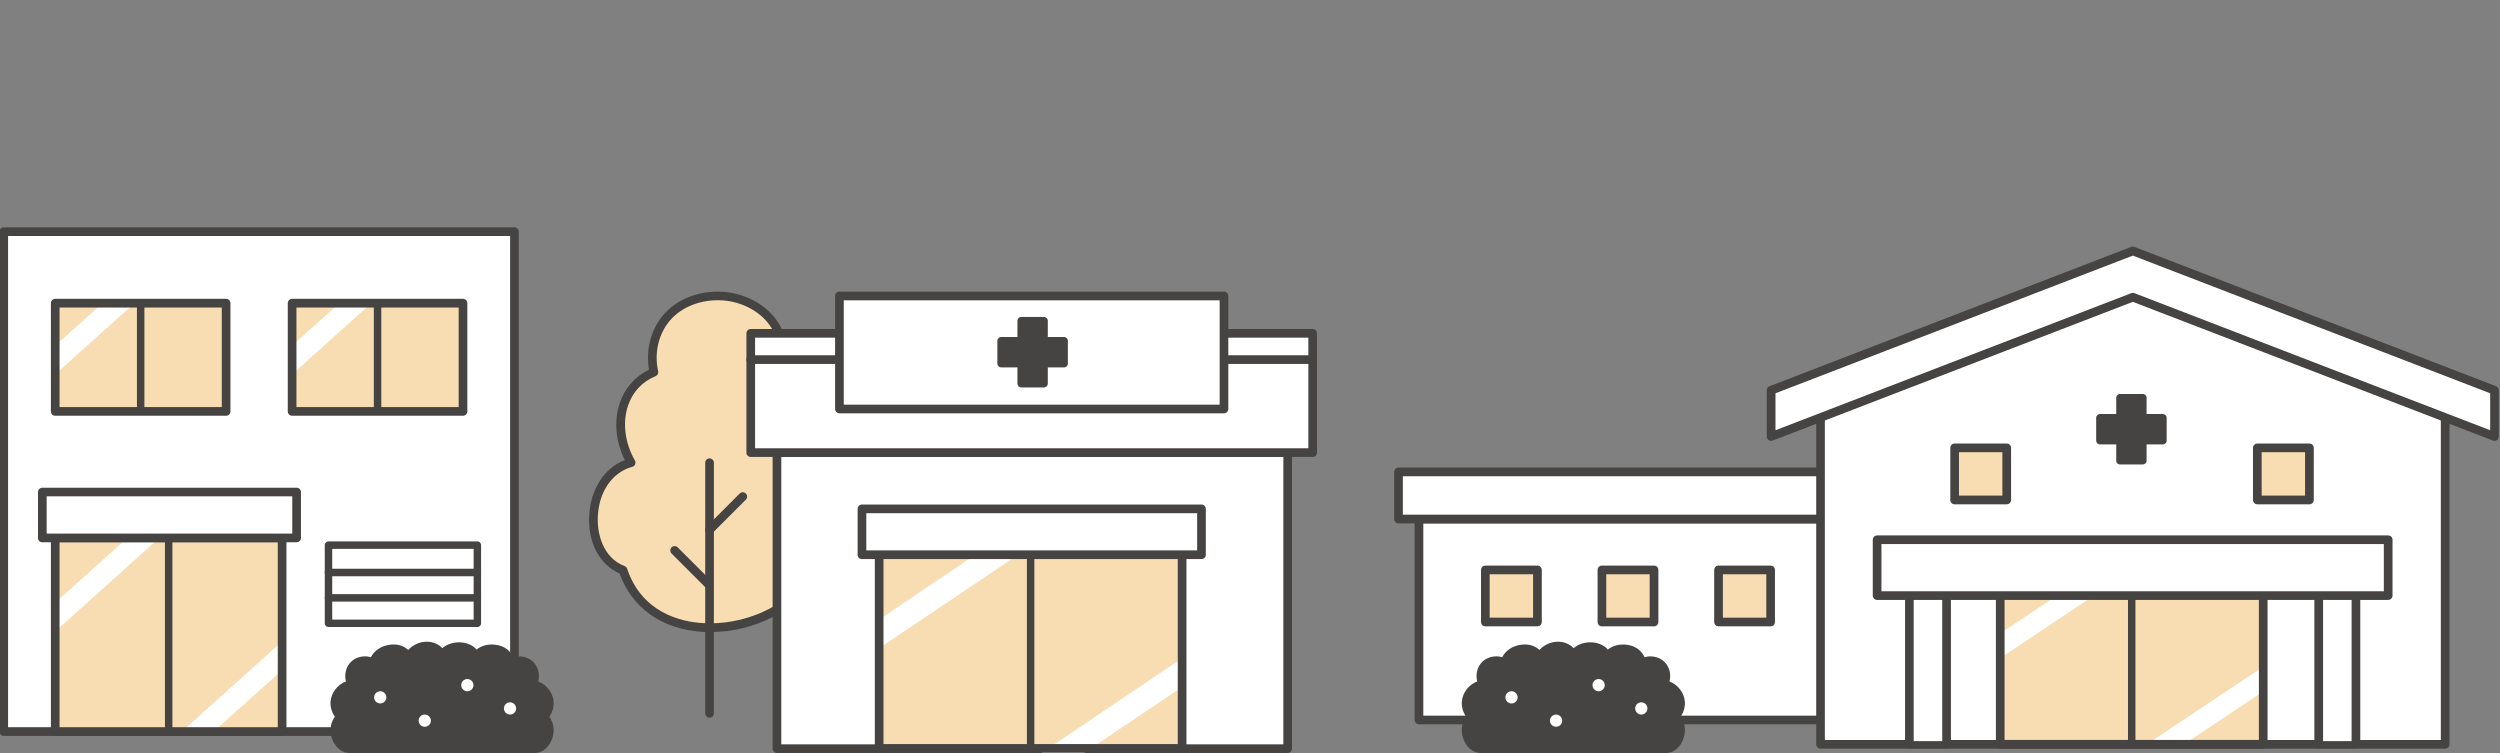
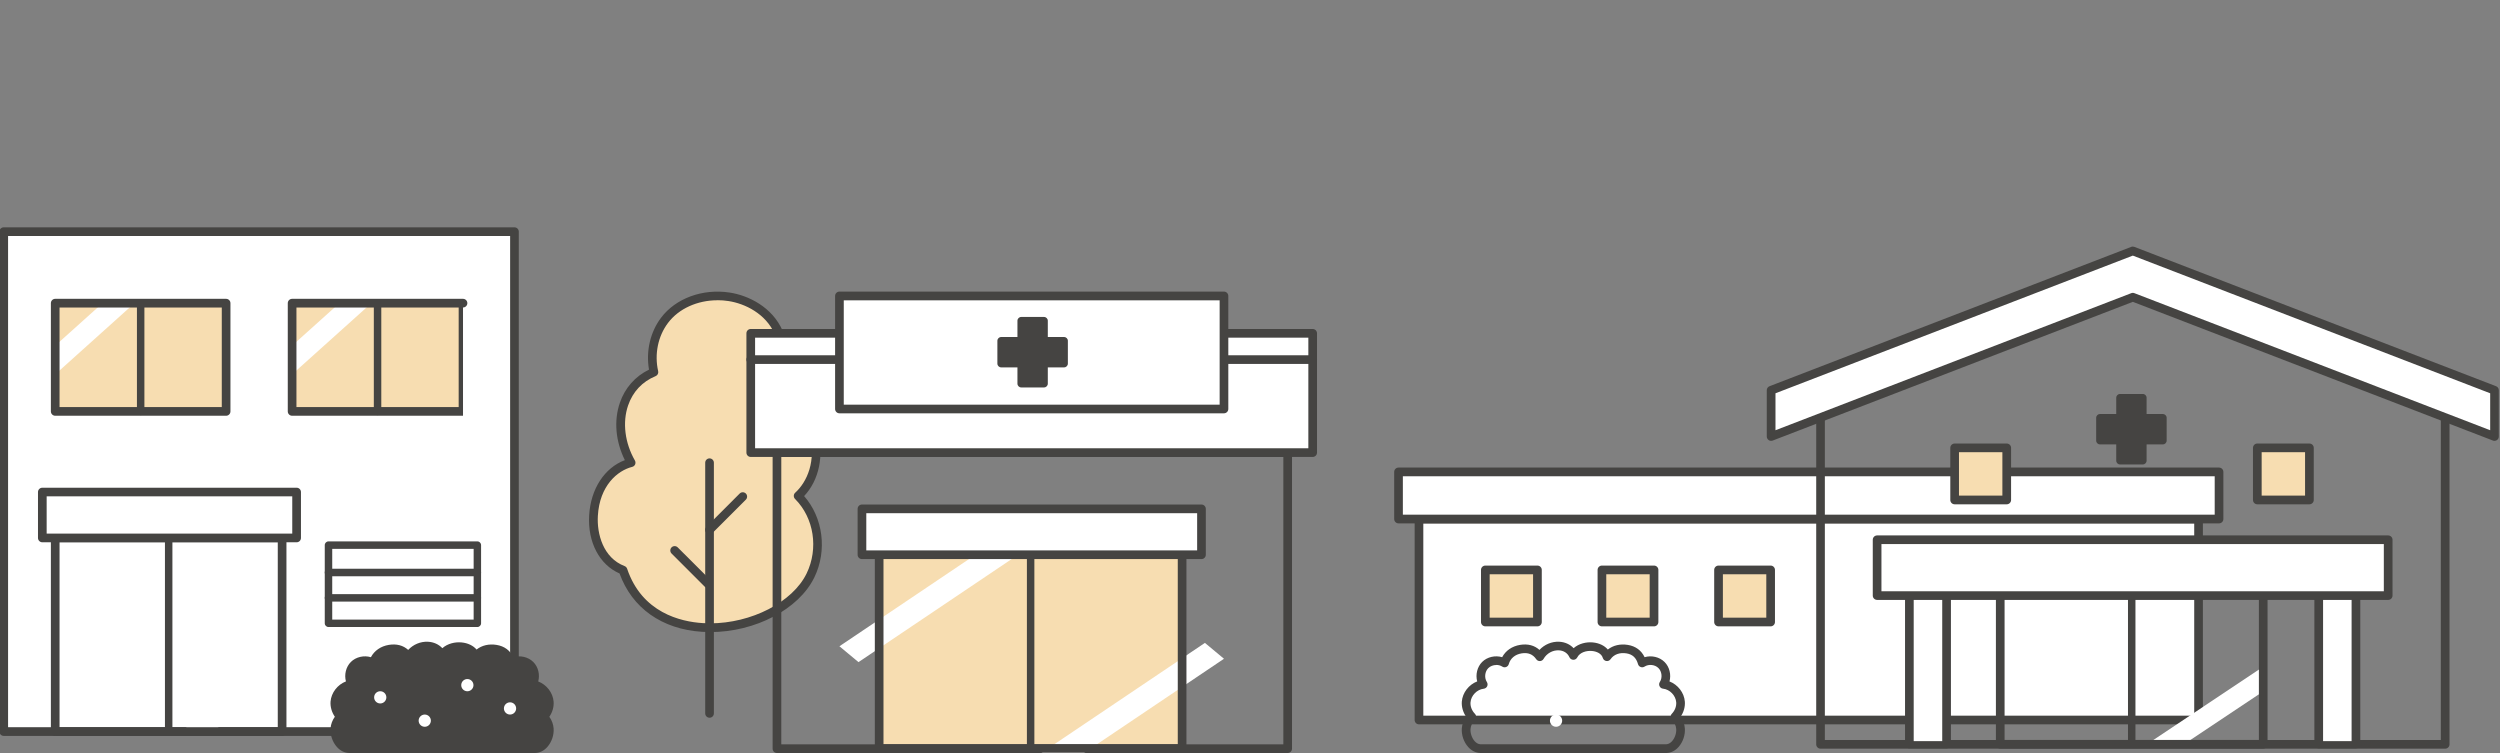
<svg xmlns="http://www.w3.org/2000/svg" id="_レイヤー_2" data-name="レイヤー 2" viewBox="0 0 830 250">
  <rect x="0" y="0" width="830" height="250" fill="#808080" stroke="none" />
  <defs>
    <clipPath id="clippath">
      <rect width="830" height="250" style="fill: none;" />
    </clipPath>
    <clipPath id="clippath-4">
      <rect x="18.33" y="178.57" width="75.33" height="64.31" style="fill: none;" />
    </clipPath>
    <clipPath id="clippath-5">
      <rect x="18.33" y="100.65" width="56.74" height="35.94" style="fill: none;" />
    </clipPath>
    <clipPath id="clippath-6">
      <rect x="96.97" y="100.65" width="56.74" height="35.94" style="fill: none;" />
    </clipPath>
    <clipPath id="clippath-11">
      <rect x="664.08" y="191.77" width="87.31" height="55.32" style="fill: none;" />
    </clipPath>
  </defs>
  <g id="_レイヤー_1-2" data-name="レイヤー 1">
    <g style="clip-path: url(#clippath);">
      <g>
        <g>
          <g>
            <rect x="1.24" y="76.91" width="169.56" height="165.97" style="fill: #fff;" />
            <path d="M170.8,244.32H1.24c-.8,0-1.44-.65-1.44-1.44V76.91c0-.8.65-1.44,1.44-1.44h169.56c.8,0,1.44.65,1.44,1.44v165.97c0,.8-.65,1.44-1.44,1.44ZM2.68,241.43h166.68V78.35H2.68v163.09Z" style="fill: #454442;" />
          </g>
          <g>
-             <rect x="18.33" y="178.57" width="75.33" height="64.31" style="fill: #f7ddb1;" />
            <g style="clip-path: url(#clippath-4);">
              <rect x="45.83" y="228.36" width="64.08" height="7.09" transform="translate(-135.06 111.46) rotate(-41.94)" style="fill: #fff;" />
              <rect x="4.22" y="190.84" width="51.54" height="7.09" transform="translate(-122.24 69.85) rotate(-41.94)" style="fill: #fff;" />
            </g>
            <path d="M93.66,244.32H18.33c-.8,0-1.44-.65-1.44-1.44v-64.31c0-.8.65-1.44,1.44-1.44h75.33c.8,0,1.44.65,1.44,1.44v64.31c0,.8-.65,1.44-1.44,1.44ZM19.77,241.43h72.45v-61.43H19.77v61.43Z" style="fill: #454442;" />
            <path d="M56,244.11c-.68,0-1.24-.55-1.24-1.24v-64.31c0-.68.55-1.24,1.24-1.24s1.24.55,1.24,1.24v64.31c0,.68-.55,1.24-1.24,1.24Z" style="fill: #454442;" />
          </g>
          <g>
            <rect x="14.05" y="163.36" width="84.43" height="15.24" style="fill: #fff;" />
            <path d="M98.48,180.04H14.05c-.8,0-1.44-.65-1.44-1.44v-15.24c0-.8.65-1.44,1.44-1.44h84.43c.8,0,1.44.65,1.44,1.44v15.24c0,.8-.65,1.44-1.44,1.44ZM15.49,177.15h81.54v-12.36H15.49v12.36Z" style="fill: #454442;" />
          </g>
          <g>
            <rect x="18.33" y="100.65" width="56.74" height="35.94" style="fill: #f7ddb1;" />
            <g style="clip-path: url(#clippath-5);">
              <rect x="4.37" y="105.36" width="51.54" height="7.09" transform="translate(-65.07 48.05) rotate(-41.94)" style="fill: #fff;" />
            </g>
            <path d="M75.07,138.03H18.33c-.8,0-1.44-.65-1.44-1.44v-35.94c0-.8.65-1.44,1.44-1.44h56.74c.8,0,1.44.65,1.44,1.44v35.94c0,.8-.65,1.44-1.44,1.44ZM19.77,135.15h53.86v-33.05H19.77v33.05Z" style="fill: #454442;" />
            <path d="M46.7,137.82c-.68,0-1.24-.55-1.24-1.24v-35.94c0-.68.55-1.24,1.24-1.24s1.24.55,1.24,1.24v35.94c0,.68-.55,1.24-1.24,1.24Z" style="fill: #454442;" />
          </g>
          <g>
            <rect x="96.97" y="100.65" width="56.74" height="35.94" style="fill: #f7ddb1;" />
            <g style="clip-path: url(#clippath-6);">
              <rect x="83.02" y="105.36" width="51.54" height="7.09" transform="translate(-44.92 100.61) rotate(-41.94)" style="fill: #fff;" />
            </g>
-             <path d="M153.72,138.03h-56.74c-.8,0-1.44-.65-1.44-1.44v-35.94c0-.8.65-1.44,1.44-1.44h56.74c.8,0,1.44.65,1.44,1.44v35.94c0,.8-.65,1.44-1.44,1.44ZM98.42,135.15h53.86v-33.05h-53.86v33.05Z" style="fill: #454442;" />
+             <path d="M153.72,138.03h-56.74c-.8,0-1.44-.65-1.44-1.44v-35.94c0-.8.65-1.44,1.44-1.44h56.74c.8,0,1.44.65,1.44,1.44c0,.8-.65,1.44-1.44,1.44ZM98.42,135.15h53.86v-33.05h-53.86v33.05Z" style="fill: #454442;" />
            <path d="M125.35,137.82c-.68,0-1.24-.55-1.24-1.24v-35.94c0-.68.55-1.24,1.24-1.24s1.24.55,1.24,1.24v35.94c0,.68-.55,1.24-1.24,1.24Z" style="fill: #454442;" />
          </g>
          <g>
            <rect x="109.06" y="180.99" width="49.42" height="25.95" style="fill: #fff;" />
            <path d="M158.48,208.17h-49.42c-.68,0-1.24-.55-1.24-1.24v-25.95c0-.68.55-1.24,1.24-1.24h49.42c.68,0,1.24.55,1.24,1.24v25.95c0,.68-.55,1.24-1.24,1.24ZM110.3,205.7h46.95v-23.47h-46.95v23.47Z" style="fill: #454442;" />
          </g>
          <path d="M158.48,191.31h-49.42c-.68,0-1.24-.55-1.24-1.24s.55-1.24,1.24-1.24h49.42c.68,0,1.24.55,1.24,1.24s-.55,1.24-1.24,1.24Z" style="fill: #454442;" />
          <path d="M158.48,199.74h-49.42c-.68,0-1.24-.55-1.24-1.24s.55-1.24,1.24-1.24h49.42c.68,0,1.24.55,1.24,1.24s-.55,1.24-1.24,1.24Z" style="fill: #454442;" />
        </g>
        <g>
          <g>
            <path d="M177.64,248.55c-.48.01-61.24.01-61.73,0-2.94-.09-4.94-3.69-4.72-6.63.11-1.49.81-2.88,1.86-3.94-1.25-1.3-1.99-3.11-1.86-4.91.22-2.94,2.74-5.53,5.66-5.84-1.27-1.95-.98-4.77.66-6.42,1.64-1.65,4.47-1.94,6.42-.68.72-2.56,2.78-4.17,5.41-4.6,2.62-.43,4.79.34,6.28,2.54,2.56-4.49,9.15-4.88,11.16-.43,2.12-4.17,9.94-3.83,11.15.43,1.5-2.19,4.1-2.97,6.72-2.54,2.62.43,4.25,2.04,4.98,4.6,1.95-1.27,4.77-.97,6.41.68,1.65,1.64,1.93,4.47.66,6.42,2.93.31,5.44,2.9,5.66,5.84.14,1.8-.6,3.61-1.85,4.91,1.04,1.06,1.74,2.45,1.85,3.94.22,2.94-1.78,6.54-4.72,6.63Z" style="fill: #454442;" />
            <path d="M146.77,250c-15.31,0-30.62,0-30.91-.01-1.49-.05-2.87-.73-4-1.98-1.47-1.63-2.28-4.01-2.12-6.2.1-1.36.6-2.69,1.43-3.85-1.03-1.49-1.55-3.28-1.43-5.01.23-2.99,2.34-5.66,5.11-6.72-.6-2.24-.01-4.8,1.63-6.45,1.7-1.7,4.38-2.28,6.66-1.59,1.15-2.16,3.27-3.65,5.95-4.09,2.56-.42,4.75.15,6.43,1.67,1.68-1.8,4.08-2.83,6.55-2.71,1.91.09,3.59.86,4.79,2.14,1.74-1.56,4.27-2.12,6.4-1.91,2.09.2,3.85,1.06,4.96,2.36,1.75-1.39,4.11-1.96,6.66-1.54,2.57.42,4.46,1.82,5.55,4.08,2.28-.68,4.93-.1,6.63,1.6,1.65,1.64,2.24,4.21,1.63,6.45,2.76,1.06,4.88,3.72,5.11,6.72.13,1.72-.39,3.52-1.42,5.01.82,1.15,1.32,2.48,1.42,3.85.17,2.19-.64,4.57-2.11,6.2-1.12,1.25-2.51,1.93-4,1.98h0c-.29,0-15.6.01-30.91.01ZM177.64,248.55h0,0ZM121.18,220.78c-.98,0-1.97.36-2.65,1.04-1.16,1.16-1.37,3.23-.47,4.61.27.42.31.95.1,1.41-.21.45-.65.76-1.15.82-2.24.24-4.21,2.27-4.38,4.51-.1,1.33.44,2.75,1.46,3.8.54.56.54,1.46-.01,2.01-.85.86-1.36,1.94-1.45,3.03-.1,1.39.45,3.02,1.39,4.06.41.45,1.07,1,1.94,1.02.85.01,60.55.01,61.64,0,.87-.03,1.53-.57,1.94-1.03.93-1.04,1.49-2.67,1.38-4.06-.08-1.1-.59-2.18-1.44-3.04-.55-.56-.55-1.45-.01-2.01,1.01-1.05,1.56-2.47,1.45-3.81-.17-2.25-2.13-4.27-4.38-4.51-.5-.05-.93-.36-1.15-.82-.22-.45-.18-.99.1-1.41.9-1.38.69-3.45-.47-4.61-1.16-1.17-3.23-1.38-4.61-.49-.38.25-.86.3-1.29.14-.43-.16-.76-.52-.88-.96-.59-2.1-1.81-3.24-3.82-3.57-2.24-.37-4.22.35-5.29,1.93-.31.46-.87.7-1.42.61-.55-.09-1-.49-1.16-1.03-.43-1.49-2.12-2.17-3.55-2.3-1.82-.18-4.06.42-4.93,2.13-.25.49-.75.81-1.32.79-.56-.01-1.05-.34-1.28-.85-.62-1.38-1.91-2.22-3.52-2.29-2.05-.1-4.03,1.02-5.07,2.84-.25.43-.7.71-1.19.73-.51.02-.97-.22-1.25-.63-1.13-1.65-2.72-2.28-4.86-1.93-2.17.36-3.72,1.66-4.25,3.57-.12.44-.45.8-.88.96-.43.16-.91.11-1.29-.14-.57-.37-1.26-.55-1.96-.55Z" style="fill: #454442;" />
          </g>
          <circle cx="126.24" cy="231.52" r="2.03" style="fill: #fff;" />
          <circle cx="141.02" cy="239.26" r="2.03" style="fill: #fff;" />
          <circle cx="155.16" cy="227.47" r="2.03" style="fill: #fff;" />
          <circle cx="169.33" cy="235.2" r="2.03" style="fill: #fff;" />
        </g>
      </g>
      <g>
        <rect x="291.88" y="184.15" width="100.58" height="64.31" style="fill: none;" />
        <g>
          <g>
            <g>
              <path d="M206.83,189.3c-14.39-5.5-12.57-31.84,2.7-35.68-6.5-11.35-3.83-25.37,7.57-30.06-1.35-5.88-.13-12.37,3.51-17.2,4.83-6.41,13.49-9.02,21.42-7.81,5.44.83,13.1,4.2,16.46,11.8,2.81,6.35,2.66,14.48-1.54,19.06,13.45,2.82,19.27,25.03,8,35.25,6.74,6.74,8.42,17.52,4.11,26.39-9.53,19.64-52.52,27.06-62.23-1.74Z" style="fill: #f7ddb1;" />
              <path d="M235.83,209.85c-.91,0-1.83-.03-2.74-.09-13.31-.84-23.26-7.89-27.4-19.37-6.68-2.91-10.62-10.4-10.09-19.31.52-8.79,5.1-15.77,11.85-18.31-3.08-6.23-3.7-13.09-1.65-19.06,1.68-4.91,5.09-8.77,9.67-10.99-1.06-6.09.4-12.45,4-17.23,4.86-6.45,13.8-9.74,22.79-8.36,6.21.95,14.08,4.77,17.56,12.64,2.9,6.56,2.66,13.95-.44,18.84,5.61,2.07,10.13,7.45,12.06,14.55,2.21,8.15.5,16.25-4.47,21.54,6.3,7.18,7.73,18.06,3.4,26.98-5.17,10.65-19.7,18.17-34.54,18.17ZM238.18,99.69c-6.64,0-12.83,2.77-16.41,7.53-3.33,4.42-4.54,10.4-3.26,16.01.16.69-.2,1.39-.86,1.65-4.42,1.82-7.57,5.19-9.13,9.75-1.92,5.61-1.07,12.44,2.27,18.26.22.39.25.87.08,1.28-.18.42-.54.72-.97.83-4.89,1.23-10.82,6.22-11.41,16.23-.36,6.01,1.75,13.98,8.87,16.71.4.15.71.48.85.89,4.93,14.63,17.82,17.58,25.07,18.04.82.05,1.65.08,2.48.08,13.64,0,27.38-6.98,32.03-16.55,4.02-8.29,2.45-18.46-3.83-24.74-.28-.28-.43-.66-.42-1.05,0-.39.18-.77.47-1.03,3.88-3.52,7.15-10.54,4.67-19.68-1.88-6.92-6.47-11.94-11.99-13.1-.51-.11-.92-.48-1.08-.97-.16-.49-.04-1.03.31-1.42,3.53-3.84,4.07-11.2,1.29-17.5-3.01-6.81-9.91-10.13-15.36-10.96-1.22-.19-2.44-.28-3.64-.28Z" style="fill: #454442;" />
            </g>
            <path d="M235.57,238.29c-.8,0-1.44-.65-1.44-1.44v-83.23c0-.8.65-1.44,1.44-1.44s1.44.65,1.44,1.44v83.23c0,.8-.65,1.44-1.44,1.44Z" style="fill: #454442;" />
            <path d="M235.01,195.22c-.37,0-.74-.14-1.02-.42l-11.03-11.03c-.56-.56-.56-1.48,0-2.04.56-.56,1.48-.56,2.04,0l11.03,11.03c.56.56.56,1.48,0,2.04-.28.28-.65.42-1.02.42Z" style="fill: #454442;" />
            <path d="M235.57,177.34c-.37,0-.74-.14-1.02-.42-.56-.56-.56-1.48,0-2.04l11.03-11.03c.56-.56,1.48-.56,2.04,0,.56.56.56,1.48,0,2.04l-11.03,11.03c-.28.28-.65.42-1.02.42Z" style="fill: #454442;" />
          </g>
          <g>
            <g>
-               <rect x="257.95" y="150.27" width="169.56" height="98.29" style="fill: #fff;" />
              <path d="M427.51,250h-169.56c-.8,0-1.44-.65-1.44-1.44v-98.29c0-.8.65-1.44,1.44-1.44h169.56c.8,0,1.44.65,1.44,1.44v98.29c0,.8-.65,1.44-1.44,1.44ZM259.39,247.12h166.68v-95.41h-166.68v95.41Z" style="fill: #454442;" />
            </g>
            <g>
              <rect x="291.88" y="184.15" width="100.58" height="64.31" style="fill: #f7ddb1;" />
              <g>
                <polygon points="336.39 256.27 400.03 213.44 406.36 218.71 342.72 261.55 336.39 256.27" style="fill: #fff;" />
                <polygon points="278.69 214.56 329.88 180.11 336.21 185.38 285.02 219.83 278.69 214.56" style="fill: #fff;" />
                <rect x="291.88" y="184.15" width="100.58" height="64.31" style="fill: none;" />
              </g>
              <path d="M392.46,249.9h-100.58c-.8,0-1.44-.65-1.44-1.44v-64.31c0-.8.65-1.44,1.44-1.44h100.58c.8,0,1.44.65,1.44,1.44v64.31c0,.8-.65,1.44-1.44,1.44ZM293.32,247.02h97.7v-61.43h-97.7v61.43Z" style="fill: #454442;" />
              <path d="M342.17,249.7c-.68,0-1.24-.55-1.24-1.24v-64.31c0-.68.55-1.24,1.24-1.24s1.24.55,1.24,1.24v64.31c0,.68-.55,1.24-1.24,1.24Z" style="fill: #454442;" />
            </g>
            <g>
              <rect x="286.16" y="168.94" width="112.72" height="15.24" style="fill: #fff;" />
              <path d="M398.89,185.62h-112.72c-.8,0-1.44-.65-1.44-1.44v-15.24c0-.8.65-1.44,1.44-1.44h112.72c.8,0,1.44.65,1.44,1.44v15.24c0,.8-.65,1.44-1.44,1.44ZM287.61,182.74h109.84v-12.36h-109.84v12.36Z" style="fill: #454442;" />
            </g>
            <g>
              <rect x="249.24" y="110.66" width="186.56" height="39.61" style="fill: #fff;" />
              <path d="M435.81,151.71h-186.56c-.8,0-1.44-.65-1.44-1.44v-39.61c0-.8.65-1.44,1.44-1.44h186.56c.8,0,1.44.65,1.44,1.44v39.61c0,.8-.65,1.44-1.44,1.44ZM250.69,148.83h183.68v-36.73h-183.68v36.73Z" style="fill: #454442;" />
            </g>
            <path d="M435.81,120.82h-186.56c-.8,0-1.44-.65-1.44-1.44s.65-1.44,1.44-1.44h186.56c.8,0,1.44.65,1.44,1.44s-.65,1.44-1.44,1.44Z" style="fill: #454442;" />
            <g>
              <rect x="278.69" y="98.26" width="127.67" height="37.53" style="fill: #fff;" />
              <path d="M406.36,137.22h-127.67c-.8,0-1.44-.65-1.44-1.44v-37.53c0-.8.65-1.44,1.44-1.44h127.67c.8,0,1.44.65,1.44,1.44v37.53c0,.8-.65,1.44-1.44,1.44ZM280.13,134.34h124.79v-34.64h-124.79v34.64Z" style="fill: #454442;" />
            </g>
            <g>
              <polygon points="353.27 113.14 353.27 120.71 346.61 120.71 346.61 127.37 339.05 127.37 339.05 120.71 332.39 120.71 332.39 113.14 339.05 113.14 339.05 106.48 346.61 106.48 346.61 113.14 353.27 113.14" style="fill: #454442;" />
              <path d="M346.61,128.63h-7.56c-.7,0-1.26-.56-1.26-1.26v-5.4h-5.4c-.7,0-1.26-.56-1.26-1.26v-7.56c0-.7.56-1.26,1.26-1.26h5.4v-5.4c0-.7.56-1.26,1.26-1.26h7.56c.7,0,1.26.56,1.26,1.26v5.4h5.4c.7,0,1.26.56,1.26,1.26v7.56c0,.7-.56,1.26-1.26,1.26h-5.4v5.4c0,.7-.56,1.26-1.26,1.26ZM340.31,126.11h5.04v-5.4c0-.7.56-1.26,1.26-1.26h5.4v-5.04h-5.4c-.7,0-1.26-.56-1.26-1.26v-5.4h-5.04v5.4c0,.7-.56,1.26-1.26,1.26h-5.4v5.04h5.4c.7,0,1.26.56,1.26,1.26v5.4Z" style="fill: #454442;" />
            </g>
          </g>
        </g>
        <rect x="291.88" y="184.15" width="100.58" height="64.31" style="fill: none;" />
      </g>
      <g>
        <g>
          <g>
            <rect x="471.1" y="172.32" width="258.82" height="66.72" style="fill: #fff;" />
            <path d="M729.92,240.48h-258.82c-.8,0-1.44-.65-1.44-1.44v-66.72c0-.8.65-1.44,1.44-1.44h258.82c.8,0,1.44.65,1.44,1.44v66.72c0,.8-.65,1.44-1.44,1.44ZM472.54,237.6h255.94v-63.83h-255.94v63.83Z" style="fill: #454442;" />
          </g>
          <g>
            <rect x="464.31" y="156.67" width="272.41" height="15.65" style="fill: #fff;" />
            <path d="M736.72,173.76h-272.41c-.8,0-1.44-.65-1.44-1.44v-15.65c0-.8.65-1.44,1.44-1.44h272.41c.8,0,1.44.65,1.44,1.44v15.65c0,.8-.65,1.44-1.44,1.44ZM465.75,170.88h269.53v-12.77h-269.53v12.77Z" style="fill: #454442;" />
          </g>
          <g>
            <rect x="570.56" y="189.21" width="17.3" height="17.3" style="fill: #f7ddb1;" />
            <path d="M587.85,207.95h-17.3c-.8,0-1.44-.65-1.44-1.44v-17.3c0-.8.65-1.44,1.44-1.44h17.3c.8,0,1.44.65,1.44,1.44v17.3c0,.8-.65,1.44-1.44,1.44ZM572,205.06h14.41v-14.41h-14.41v14.41Z" style="fill: #454442;" />
          </g>
          <g>
            <rect x="531.84" y="189.21" width="17.3" height="17.3" style="fill: #f7ddb1;" />
            <path d="M549.14,207.95h-17.3c-.8,0-1.44-.65-1.44-1.44v-17.3c0-.8.65-1.44,1.44-1.44h17.3c.8,0,1.44.65,1.44,1.44v17.3c0,.8-.65,1.44-1.44,1.44ZM533.28,205.06h14.41v-14.41h-14.41v14.41Z" style="fill: #454442;" />
          </g>
          <g>
            <rect x="493.13" y="189.21" width="17.3" height="17.3" style="fill: #f7ddb1;" />
            <path d="M510.43,207.95h-17.3c-.8,0-1.44-.65-1.44-1.44v-17.3c0-.8.65-1.44,1.44-1.44h17.3c.8,0,1.44.65,1.44,1.44v17.3c0,.8-.65,1.44-1.44,1.44ZM494.57,205.06h14.41v-14.41h-14.41v14.41Z" style="fill: #454442;" />
          </g>
        </g>
        <g>
          <g>
            <g>
-               <polygon points="811.8 132.84 811.8 247.12 604.41 247.12 604.41 132.84 708.1 92.9 811.8 132.84" style="fill: #fff;" />
              <path d="M811.8,248.56h-207.38c-.8,0-1.44-.65-1.44-1.44v-114.27c0-.6.37-1.13.92-1.34l103.69-39.95c.33-.13.7-.13,1.04,0l103.69,39.95c.56.21.92.75.92,1.34v114.27c0,.8-.65,1.44-1.44,1.44ZM605.85,245.67h204.5v-111.84l-102.25-39.39-102.25,39.39v111.84Z" style="fill: #454442;" />
            </g>
            <g>
              <polygon points="828.19 129.57 828.19 144.93 708.1 98.67 588.02 144.93 588.02 129.57 708.1 83.31 828.19 129.57" style="fill: #fff;" />
              <path d="M828.19,146.37c-.17,0-.35-.03-.52-.1l-119.57-46.06-119.57,46.06c-.44.17-.94.11-1.33-.16-.39-.27-.63-.71-.63-1.19v-15.36c0-.6.37-1.13.92-1.34l120.08-46.26c.33-.13.7-.13,1.04,0l120.08,46.26c.56.21.92.75.92,1.34v15.36c0,.47-.23.92-.63,1.19-.24.17-.53.25-.82.25ZM708.1,97.23c.18,0,.35.03.52.1l118.12,45.51v-12.27l-118.64-45.71-118.64,45.71v12.27l118.12-45.51c.17-.06.34-.1.52-.1Z" style="fill: #454442;" />
            </g>
          </g>
          <g>
            <rect x="749.43" y="148.69" width="17.3" height="17.3" style="fill: #f7ddb1;" />
            <path d="M766.73,167.43h-17.3c-.8,0-1.44-.65-1.44-1.44v-17.3c0-.8.65-1.44,1.44-1.44h17.3c.8,0,1.44.65,1.44,1.44v17.3c0,.8-.65,1.44-1.44,1.44ZM750.87,164.54h14.41v-14.41h-14.41v14.41Z" style="fill: #454442;" />
          </g>
          <g>
            <rect x="648.94" y="148.69" width="17.3" height="17.3" style="fill: #f7ddb1;" />
            <path d="M666.24,167.43h-17.3c-.8,0-1.44-.65-1.44-1.44v-17.3c0-.8.65-1.44,1.44-1.44h17.3c.8,0,1.44.65,1.44,1.44v17.3c0,.8-.65,1.44-1.44,1.44ZM650.38,164.54h14.41v-14.41h-14.41v14.41Z" style="fill: #454442;" />
          </g>
          <g>
-             <rect x="664.08" y="191.77" width="87.31" height="55.32" style="fill: #f7ddb1;" />
            <g style="clip-path: url(#clippath-11);">
              <polygon points="702.72 253.81 757.96 216.96 763.45 221.5 708.21 258.35 702.72 253.81" style="fill: #fff;" />
              <polygon points="652.63 217.93 697.06 188.29 702.56 192.83 658.12 222.47 652.63 217.93" style="fill: #fff;" />
            </g>
            <path d="M751.39,248.53h-87.31c-.8,0-1.44-.65-1.44-1.44v-55.32c0-.8.65-1.44,1.44-1.44h87.31c.8,0,1.44.65,1.44,1.44v55.32c0,.8-.65,1.44-1.44,1.44ZM665.52,245.65h84.43v-52.44h-84.43v52.44Z" style="fill: #454442;" />
            <path d="M707.73,248.33c-.68,0-1.24-.55-1.24-1.24v-55.32c0-.68.55-1.24,1.24-1.24s1.24.55,1.24,1.24v55.32c0,.68-.55,1.24-1.24,1.24Z" style="fill: #454442;" />
          </g>
          <g>
            <rect x="633.91" y="194.6" width="12.36" height="52.64" style="fill: #fff;" />
            <path d="M646.27,248.44h-12.36c-.8,0-1.44-.54-1.44-1.2v-52.64c0-.66.65-1.2,1.44-1.2h12.36c.8,0,1.44.54,1.44,1.2v52.64c0,.66-.65,1.2-1.44,1.2ZM635.35,246.05h9.47v-50.25h-9.47v50.25Z" style="fill: #454442;" />
          </g>
          <g>
            <rect x="769.82" y="194.6" width="12.36" height="52.64" style="fill: #fff;" />
            <path d="M782.17,248.44h-12.36c-.8,0-1.44-.54-1.44-1.2v-52.64c0-.66.65-1.2,1.44-1.2h12.36c.8,0,1.44.54,1.44,1.2v52.64c0,.66-.65,1.2-1.44,1.2ZM771.26,246.05h9.47v-50.25h-9.47v50.25Z" style="fill: #454442;" />
          </g>
          <g>
            <rect x="623.2" y="179.2" width="169.68" height="18.53" style="fill: #fff;" />
            <path d="M792.88,199.17h-169.68c-.8,0-1.44-.65-1.44-1.44v-18.53c0-.8.65-1.44,1.44-1.44h169.68c.8,0,1.44.65,1.44,1.44v18.53c0,.8-.65,1.44-1.44,1.44ZM624.64,196.29h166.79v-15.65h-166.79v15.65Z" style="fill: #454442;" />
          </g>
          <g>
            <polygon points="718.07 138.72 718.07 146.28 711.41 146.28 711.41 152.94 703.85 152.94 703.85 146.28 697.18 146.28 697.18 138.72 703.85 138.72 703.85 132.05 711.41 132.05 711.41 138.72 718.07 138.72" style="fill: #454442;" />
            <path d="M711.41,154.2h-7.56c-.7,0-1.26-.56-1.26-1.26v-5.4h-5.4c-.7,0-1.26-.56-1.26-1.26v-7.56c0-.7.56-1.26,1.26-1.26h5.4v-5.4c0-.7.56-1.26,1.26-1.26h7.56c.7,0,1.26.56,1.26,1.26v5.4h5.4c.7,0,1.26.56,1.26,1.26v7.56c0,.7-.56,1.26-1.26,1.26h-5.4v5.4c0,.7-.56,1.26-1.26,1.26ZM705.11,151.68h5.04v-5.4c0-.7.56-1.26,1.26-1.26h5.4v-5.04h-5.4c-.7,0-1.26-.56-1.26-1.26v-5.4h-5.04v5.4c0,.7-.56,1.26-1.26,1.26h-5.4v5.04h5.4c.7,0,1.26.56,1.26,1.26v5.4Z" style="fill: #454442;" />
          </g>
        </g>
        <g>
          <g>
-             <path d="M553.22,248.55c-.48.01-61.24.01-61.73,0-2.94-.09-4.94-3.69-4.72-6.63.11-1.49.81-2.88,1.86-3.94-1.25-1.3-1.99-3.11-1.86-4.91.22-2.94,2.74-5.53,5.66-5.84-1.27-1.95-.98-4.77.66-6.42,1.64-1.65,4.47-1.94,6.42-.68.72-2.56,2.78-4.17,5.41-4.6,2.62-.43,4.79.34,6.28,2.54,2.56-4.49,9.15-4.88,11.16-.43,2.12-4.17,9.94-3.83,11.15.43,1.5-2.19,4.1-2.97,6.72-2.54,2.62.43,4.25,2.04,4.98,4.6,1.95-1.27,4.77-.97,6.41.68,1.65,1.64,1.93,4.47.66,6.42,2.93.31,5.44,2.9,5.66,5.84.14,1.8-.6,3.61-1.85,4.91,1.04,1.06,1.74,2.45,1.85,3.94.22,2.94-1.78,6.54-4.72,6.63Z" style="fill: #454442;" />
            <path d="M522.35,250c-15.31,0-30.62,0-30.91-.01-1.49-.05-2.87-.73-4-1.98-1.47-1.63-2.28-4.01-2.12-6.2.1-1.36.6-2.69,1.43-3.85-1.03-1.49-1.55-3.28-1.43-5.01.23-2.99,2.34-5.66,5.11-6.72-.6-2.24-.01-4.8,1.63-6.45,1.7-1.7,4.38-2.28,6.66-1.59,1.14-2.16,3.27-3.65,5.95-4.09,2.56-.42,4.75.15,6.43,1.67,1.68-1.8,4.08-2.83,6.55-2.71,1.91.09,3.59.86,4.79,2.14,1.74-1.56,4.27-2.12,6.4-1.91,2.09.2,3.85,1.06,4.96,2.36,1.75-1.39,4.11-1.96,6.66-1.54,2.57.42,4.46,1.82,5.55,4.08,2.28-.68,4.93-.1,6.63,1.6,1.65,1.64,2.24,4.21,1.63,6.45,2.76,1.06,4.88,3.72,5.1,6.72.13,1.72-.39,3.52-1.42,5.01.82,1.15,1.32,2.48,1.42,3.85.17,2.19-.64,4.57-2.11,6.2-1.12,1.25-2.51,1.93-4,1.98h0c-.29,0-15.6.01-30.91.01ZM553.22,248.55h0,0ZM496.76,220.78c-.98,0-1.97.36-2.65,1.04-1.16,1.16-1.37,3.23-.47,4.61.27.42.31.95.1,1.41-.21.45-.65.76-1.15.82-2.24.24-4.21,2.27-4.38,4.52-.1,1.33.44,2.75,1.46,3.8.54.56.54,1.46-.01,2.01-.85.86-1.36,1.94-1.45,3.03-.1,1.39.45,3.02,1.39,4.06.41.45,1.07,1,1.94,1.02.85.01,60.55.01,61.64,0,.87-.03,1.53-.57,1.94-1.03.93-1.04,1.49-2.67,1.38-4.06-.08-1.1-.59-2.18-1.44-3.04-.55-.56-.55-1.45-.01-2.01,1.01-1.05,1.56-2.47,1.45-3.81-.17-2.25-2.13-4.27-4.38-4.51-.5-.05-.93-.36-1.15-.82-.22-.45-.18-.99.1-1.41.9-1.38.69-3.45-.47-4.61-1.16-1.17-3.23-1.38-4.61-.49-.38.25-.86.3-1.29.14-.43-.16-.76-.52-.88-.96-.59-2.1-1.81-3.24-3.82-3.57-2.24-.37-4.22.35-5.29,1.93-.32.46-.87.7-1.42.61-.55-.09-1-.49-1.16-1.03-.43-1.49-2.12-2.17-3.55-2.3-1.83-.18-4.06.42-4.93,2.13-.25.49-.76.81-1.32.79-.55-.01-1.05-.34-1.28-.85-.62-1.38-1.91-2.22-3.52-2.29-2.05-.1-4.03,1.02-5.07,2.84-.25.43-.7.71-1.19.73-.51.02-.97-.22-1.25-.63-1.13-1.65-2.72-2.28-4.86-1.93-2.17.36-3.72,1.66-4.25,3.57-.12.44-.45.8-.88.96-.43.16-.91.11-1.29-.14-.57-.37-1.26-.55-1.96-.55Z" style="fill: #454442;" />
          </g>
          <circle cx="501.82" cy="231.52" r="2.03" style="fill: #fff;" />
          <circle cx="516.61" cy="239.26" r="2.03" style="fill: #fff;" />
          <circle cx="530.74" cy="227.47" r="2.03" style="fill: #fff;" />
          <circle cx="544.91" cy="235.2" r="2.03" style="fill: #fff;" />
        </g>
      </g>
    </g>
  </g>
</svg>